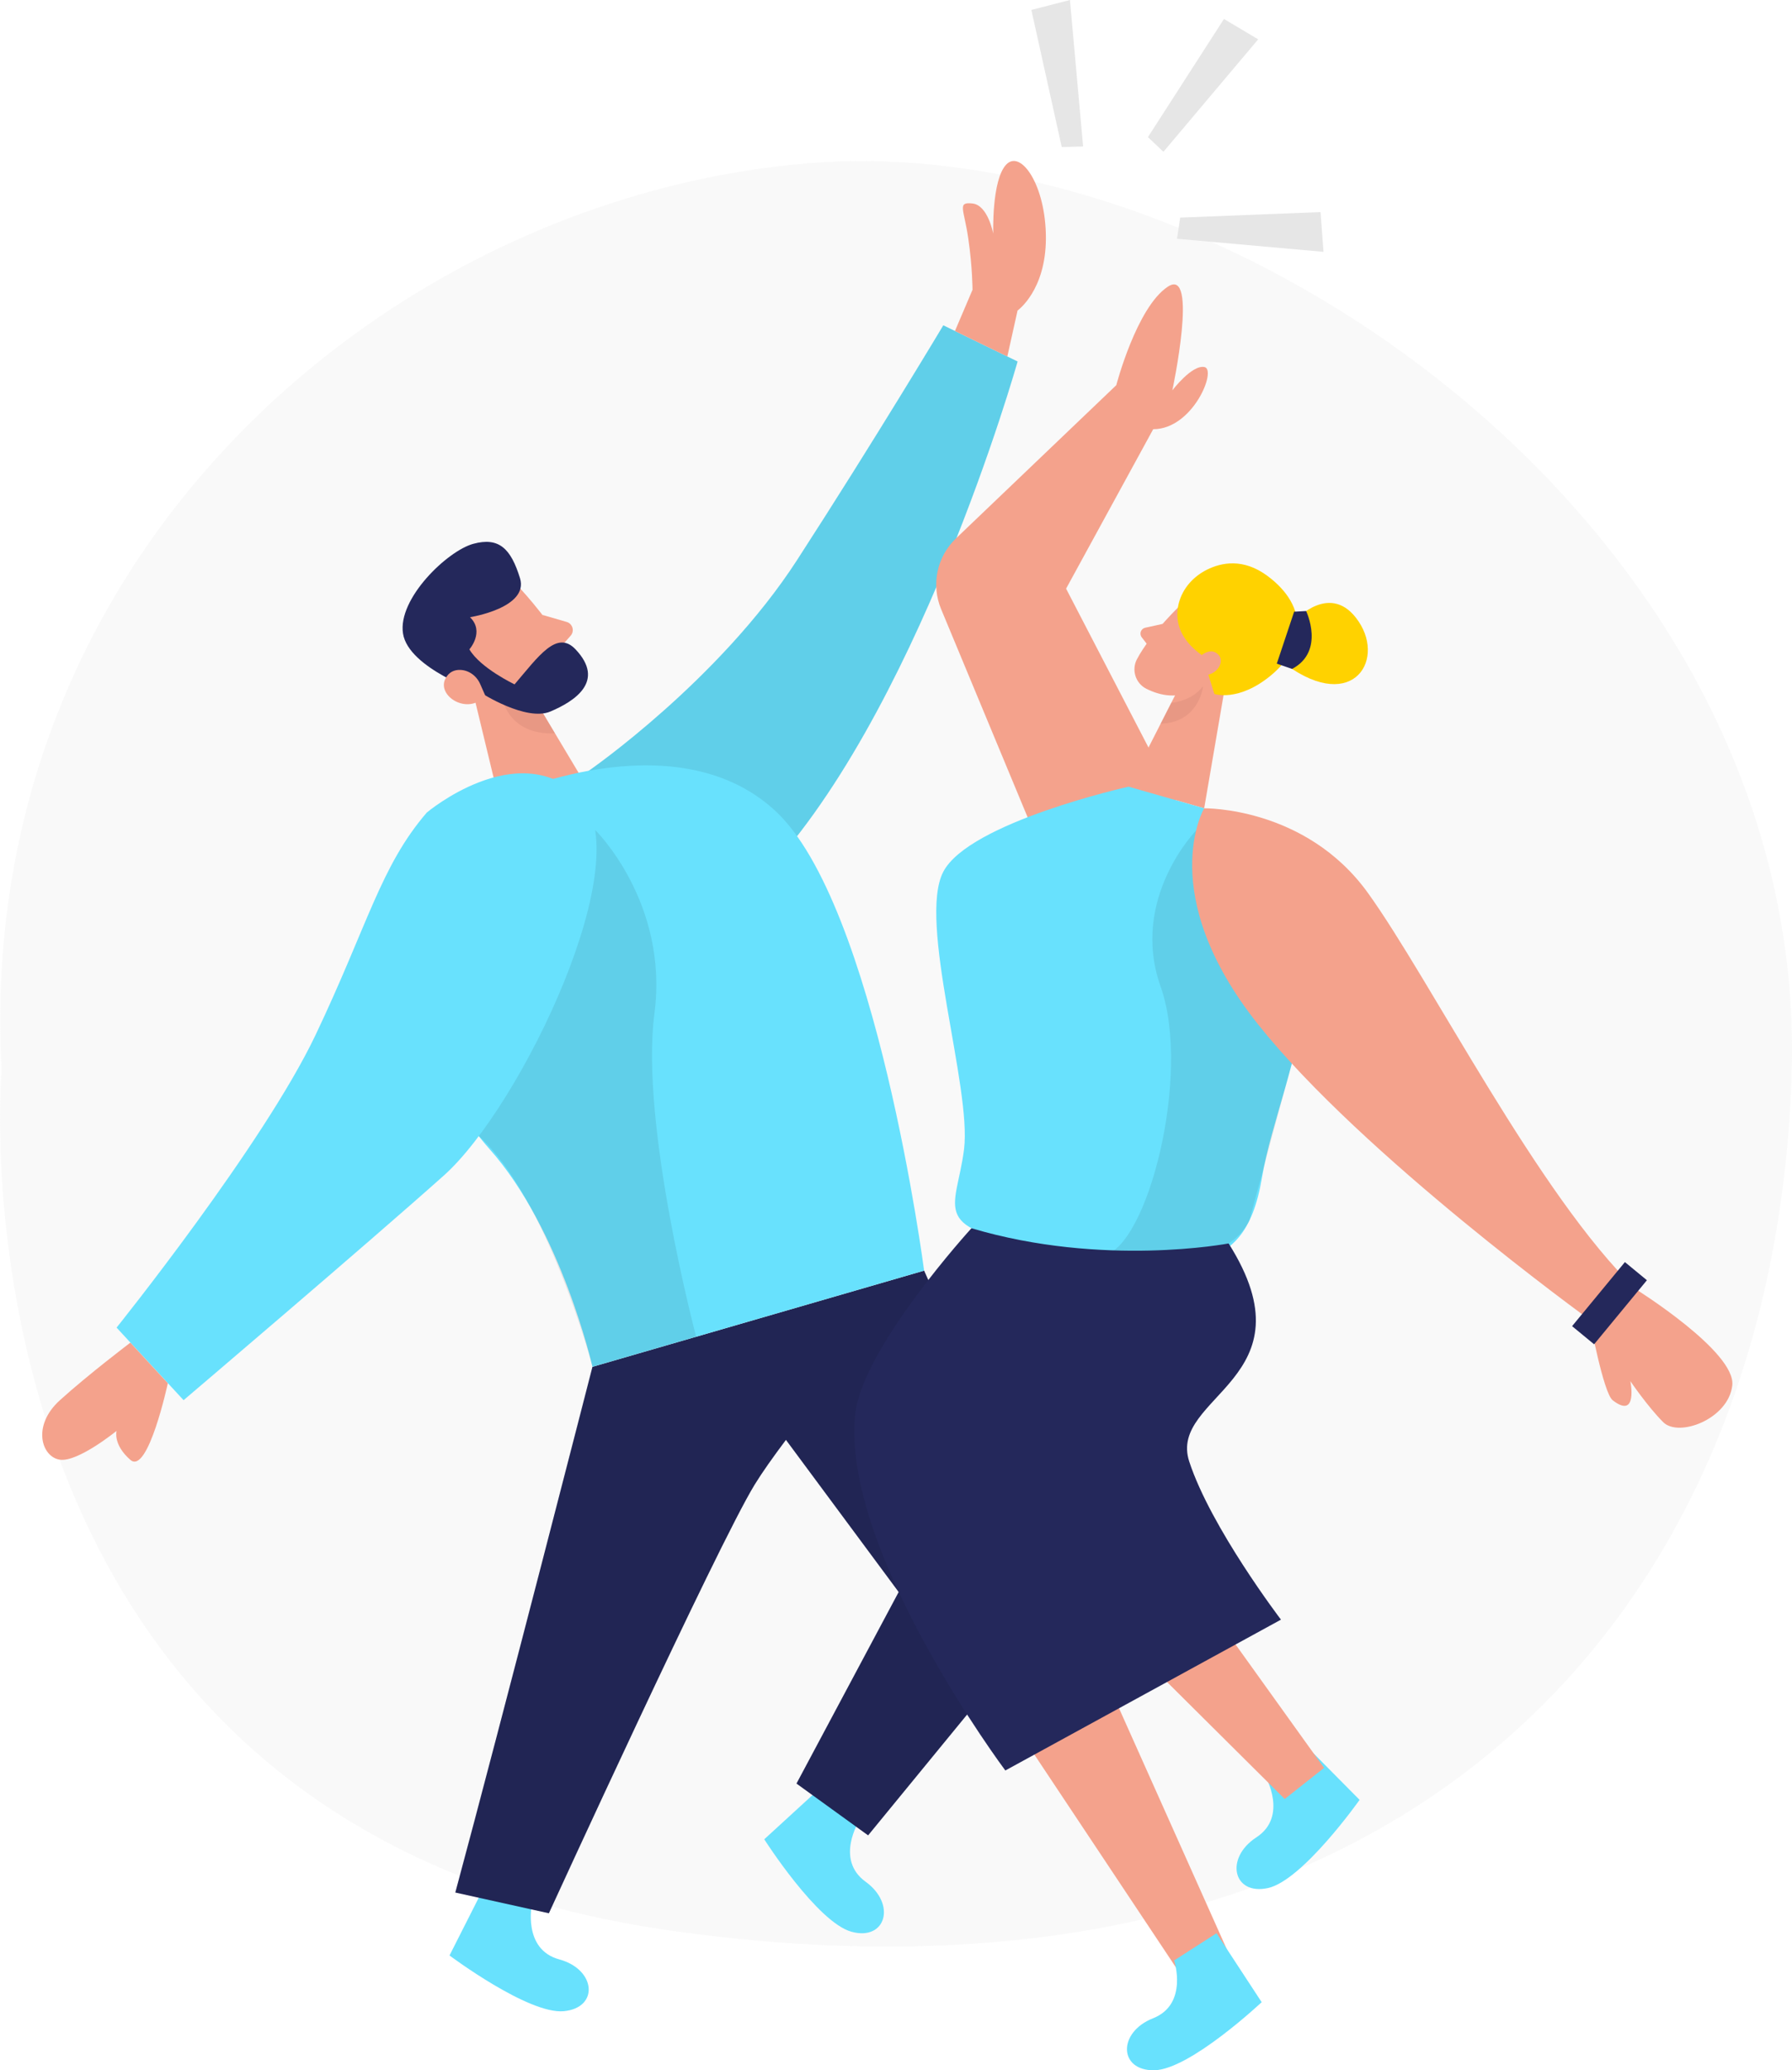
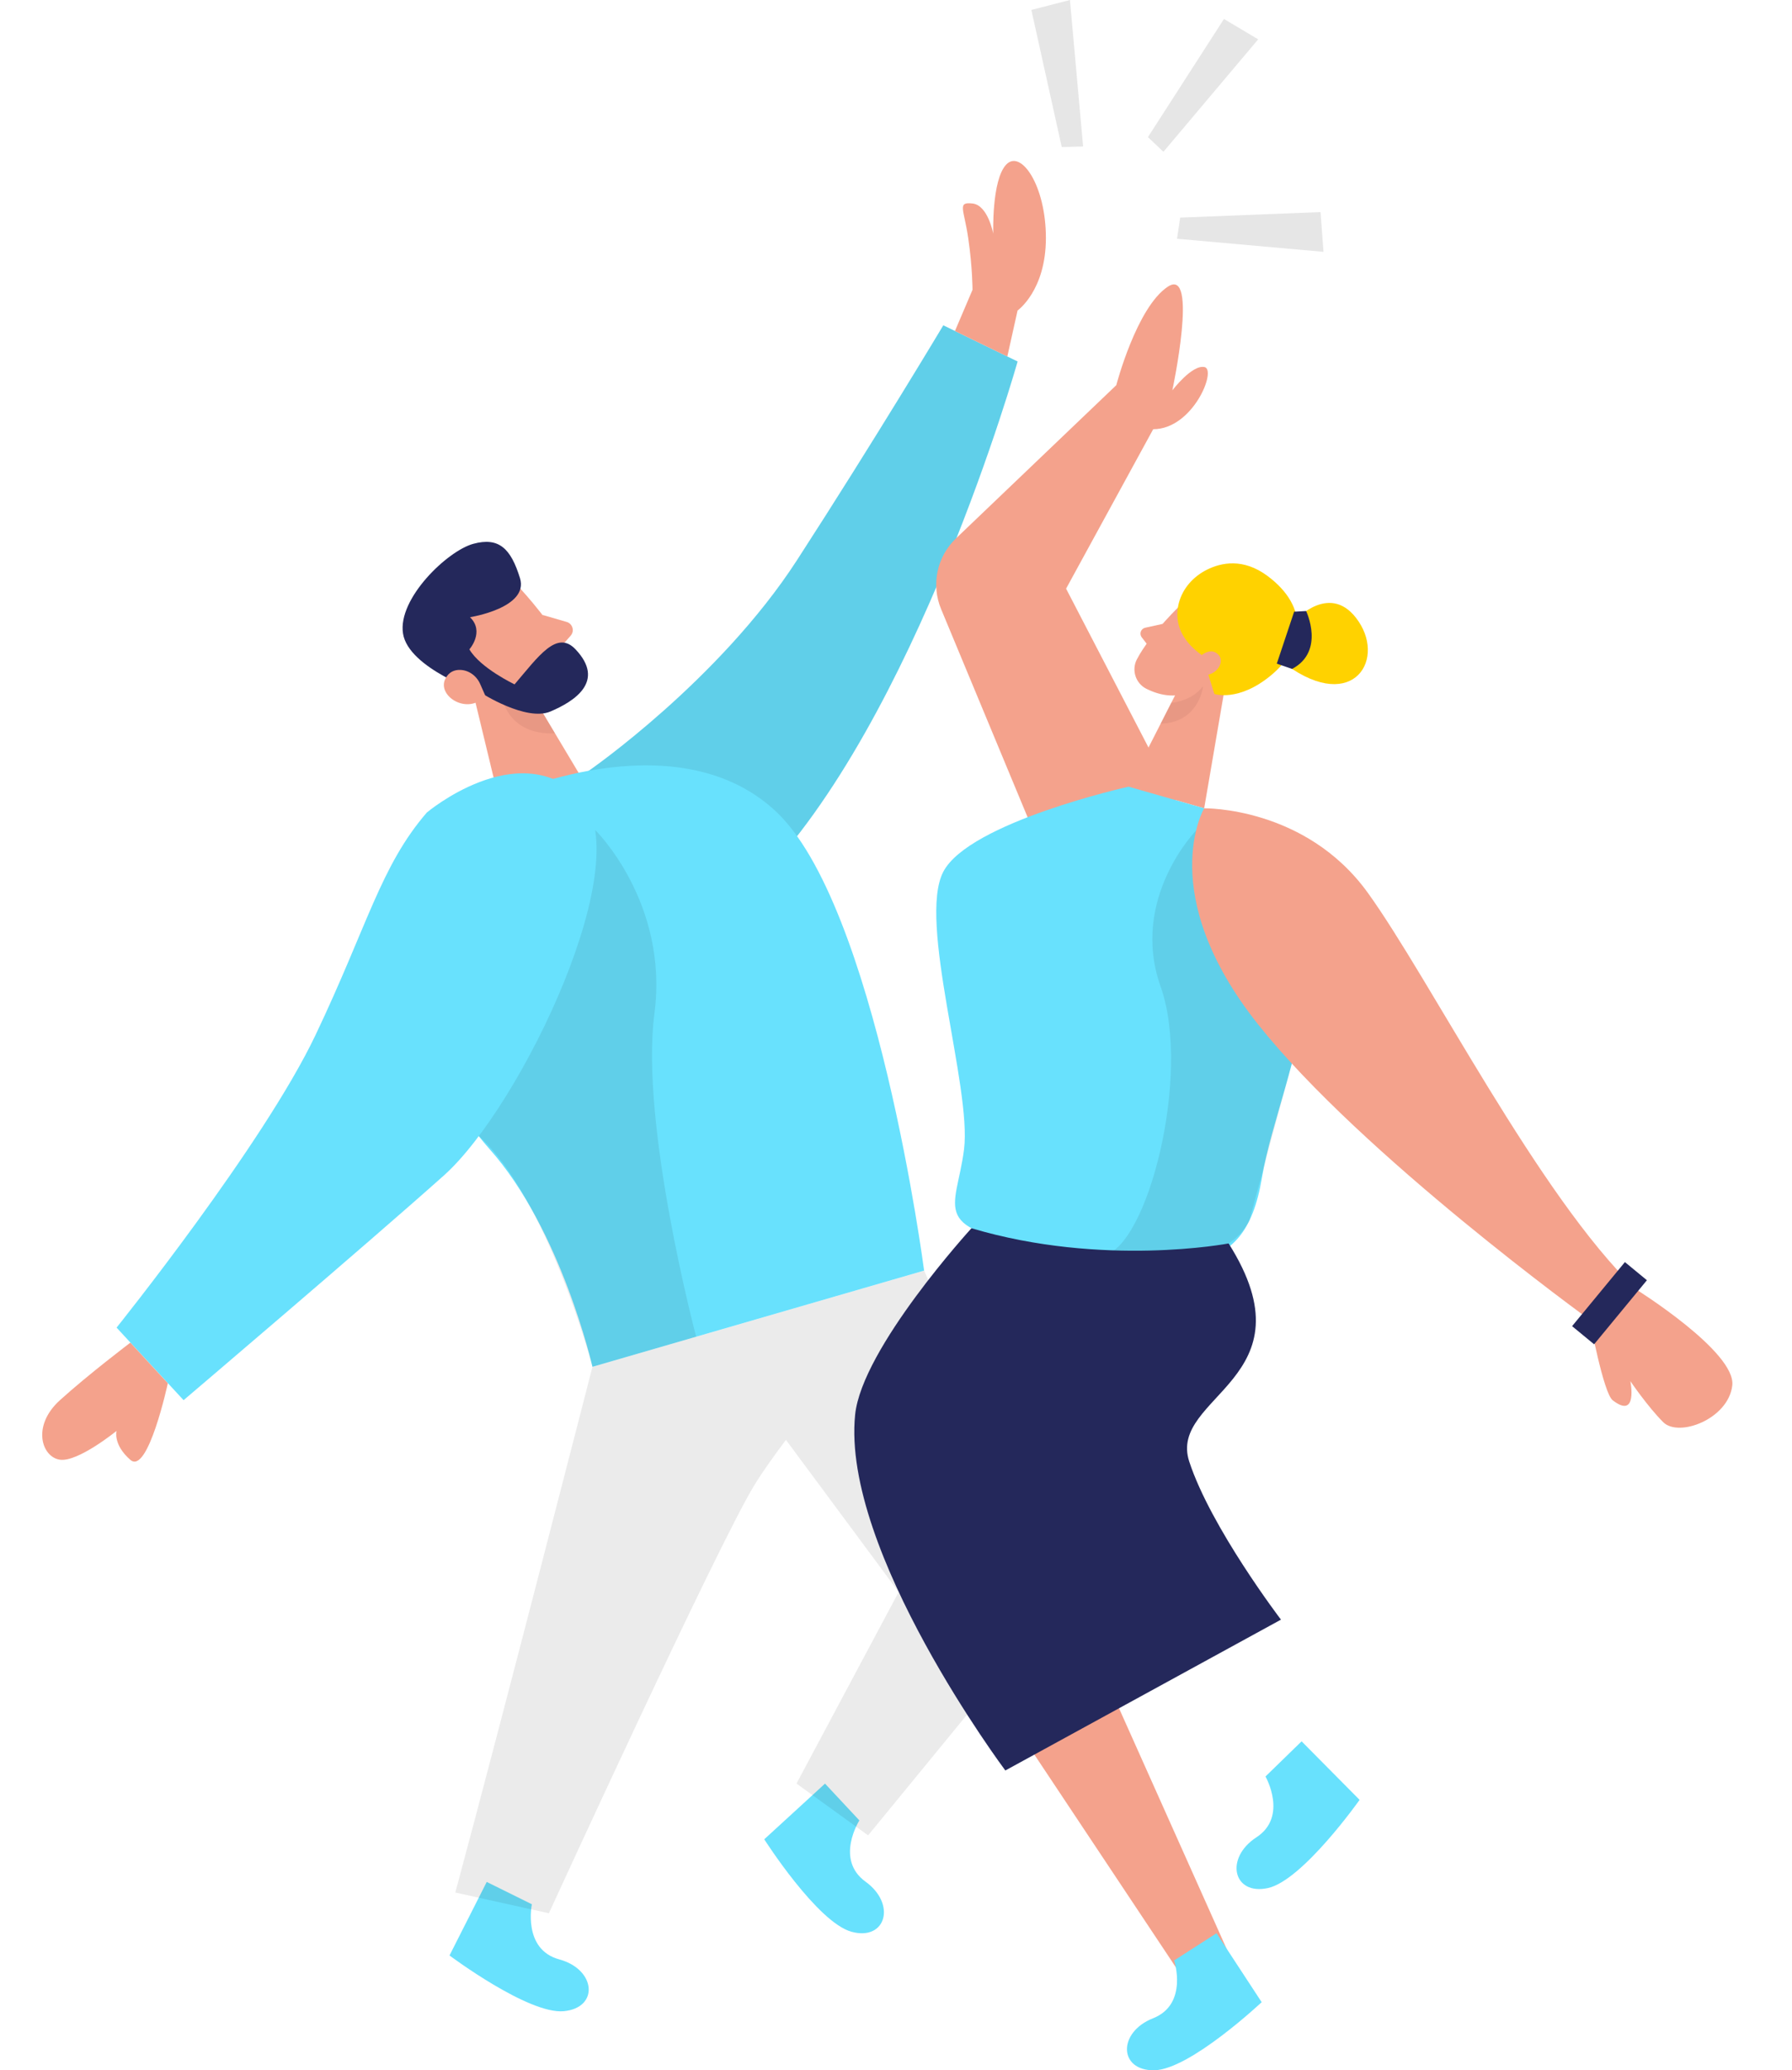
<svg xmlns="http://www.w3.org/2000/svg" id="FuRWLCwEam" viewBox="0 0 395.82 457.31">
  <defs>
    <style>
      .cls-1 {
        opacity: .23;
      }

      .cls-2 {
        fill: #68e1fd;
      }

      .cls-3 {
        fill: #24285b;
      }

      .cls-4 {
        fill: #ffd200;
      }

      .cls-5 {
        fill: #f4a28c;
      }

      .cls-6 {
        fill: #000001;
        opacity: .08;
      }

      .cls-6, .cls-7 {
        isolation: isolate;
      }

      .cls-8 {
        fill: #e6e6e6;
      }

      .cls-7 {
        fill: #ce8172;
        opacity: .31;
      }
    </style>
  </defs>
  <g id="bg" class="cls-1">
-     <path class="cls-8" d="M.35,236.48s-14.69,166.81,147.63,189.96c162.32,23.15,244.31-69.78,247.78-189.65S272.47,29.05,179.95,35.95C87.42,42.85-5.98,121.27.35,236.48Z" />
-   </g>
+     </g>
  <g id="boy">
    <path class="cls-2" d="M117.48,420.64s-2.09,9.97,6.05,12.18,8.83,10.69,1.01,11.44-25.25-12.31-25.25-12.31l8.22-16.24,9.97,4.93Z" />
    <path class="cls-2" d="M189.82,402.12s-5.47,8.6,1.37,13.54,4.49,13.12-3.09,11.06-19.29-20.43-19.29-20.43l13.42-12.3,7.59,8.13h0Z" />
-     <path class="cls-3" d="M230.69,340.17l-26.57-59.49-73.26,21.25s-20.05,78.16-30.29,116.12l20.67,4.58s37.15-81.12,45.45-94.68c1.63-2.66,4.06-6.09,6.91-9.89l24.9,33.61-22.57,42.31,15.82,11.44,36.08-44.03c4.88-5.96,5.98-14.16,2.84-21.2l.02-.02Z" />
    <path class="cls-6" d="M230.69,340.17l-26.57-59.49-73.26,21.25s-20.05,78.16-30.29,116.12l20.67,4.58s37.15-81.12,45.45-94.68c1.63-2.66,4.06-6.09,6.91-9.89l24.9,33.61-22.57,42.31,15.82,11.44,36.08-44.03c4.88-5.96,5.98-14.16,2.84-21.2l.02-.02Z" />
    <path class="cls-5" d="M115.06,130.17s7.98,8.58,11.21,15.9c1.31,2.97-.06,6.5-3.05,7.76-3.71,1.57-9.19,2.62-14.03-1.45l-9.06-5.91s-5.55-3.9-3.26-11.71c2.28-7.81,13.59-10.06,18.19-4.59h0Z" />
    <polygon class="cls-5" points="103.18 147.53 110.76 178.94 132.4 178.4 118.09 154.46 103.18 147.53" />
    <path class="cls-5" d="M119.81,135.83l5.35,1.55c1.32.38,1.8,2.01.89,3.04l-3.01,3.42-3.22-8.01h-.01Z" />
    <path class="cls-7" d="M118.5,155.14s-4.5.63-7.59-1.05c0,0,1.21,8.32,11.68,7.91l-4.1-6.86h0Z" />
    <path class="cls-3" d="M106.26,153.05s9.94,6.39,15.31,4.12,12.21-6.69,5.56-13.73c-4.14-4.38-8.18,1.54-13.47,7.73,0,0-7.56-3.59-9.98-7.73,0,0,3.43-3.88.14-7.1,0,0,13.05-2.06,11.04-8.62-2.02-6.55-4.64-9.14-10.33-7.59s-16.73,12.1-15.51,19.82c1.21,7.72,17.24,13.09,17.24,13.09h0Z" />
    <path class="cls-2" d="M130.05,170.26s28.76-19.89,45.99-46.52c17.23-26.63,32.32-51.88,32.32-51.88l16.41,7.99s-22.38,79.57-57.64,115.08c-35.26,35.51-61.72-3.82-37.08-24.67h0Z" />
    <path class="cls-6" d="M130.05,170.26s28.76-19.89,45.99-46.52c17.23-26.63,32.32-51.88,32.32-51.88l16.41,7.99s-22.38,79.57-57.64,115.08c-35.26,35.51-61.72-3.82-37.08-24.67h0Z" />
    <path class="cls-5" d="M106.06,151.09c-.78-1.78-2.49-3.07-4.44-3.11-1.21-.03-2.46.41-3.24,1.94-1.96,3.83,5.01,8.22,8.82,3.76l-1.14-2.59Z" />
    <path class="cls-2" d="M110.63,176.09s38.13-17.6,60.51,2.92c22.39,20.52,32.98,101.66,32.98,101.66l-73.26,21.25s-6.88-30.33-22.78-48.16c-15.9-17.83-33.1-63.68,2.55-77.67h0Z" />
    <path class="cls-6" d="M131.48,183.35s16.29,16,13.07,40.53c-3.22,24.53,9.22,71.4,9.22,71.4l-22.89,6.64s-9.96-37.26-25.11-50.96l25.72-67.61h-.01Z" />
    <path class="cls-2" d="M94.27,179.49s19.86-16.75,33.66-3.68-12.75,68.54-29.88,83.84-57.5,49.64-57.5,49.64l-14.8-16.03s32.42-40.38,43.96-64.66,14.35-37.25,24.56-49.11h0Z" />
    <path class="cls-5" d="M210.93,73.12l3.88-9.1s0-4.96-.95-11.44-2.48-8.01.95-7.63,4.58,6.67,4.58,6.67c0,0-.38-11.82,2.86-15.26s8.77,4.58,8.77,16.21-6.26,16.02-6.26,16.02l-2.26,10.16-11.57-5.63h0Z" />
    <path class="cls-5" d="M28.8,296.58s-9.28,7.02-15.57,12.72-4,12.57,0,13.14,12.51-6.36,12.51-6.36c0,0-.83,3,3.06,6.4s8.27-16.93,8.27-16.93l-8.27-8.96h0Z" />
  </g>
  <g id="clap">
    <polygon class="cls-8" points="234.52 32.49 227.81 2.2 236.33 0 239.24 32.35 234.52 32.49" />
    <polygon class="cls-8" points="253.56 30.29 270.35 4.19 277.91 8.69 256.98 33.53 253.56 30.29" />
    <polygon class="cls-8" points="260.68 48.07 291.68 46.85 292.33 55.63 259.98 52.74 260.68 48.07" />
  </g>
  <g id="girl">
    <path class="cls-2" d="M279.52,392.41s5.05,8.85-2.01,13.45c-7.07,4.61-5.12,12.89,2.56,11.2,7.67-1.69,20.24-19.48,20.24-19.48l-12.81-12.93-7.97,7.76h0Z" />
    <g id="girl-2">
-       <polygon class="cls-5" points="225.07 339.03 283.77 397.39 292.46 390.52 243.95 322.85 225.07 339.03" />
      <polygon class="cls-5" points="216.68 369.85 262.52 438.77 272.41 433.78 238.42 357.78 216.68 369.85" />
      <path class="cls-2" d="M259.35,433.05s3.18,9.68-4.67,12.78c-7.84,3.1-7.59,11.6.27,11.48s23.73-15.04,23.73-15.04l-9.97-15.23-9.36,6.01Z" />
      <path class="cls-5" d="M233.92,197.22l-26.05-62.68c-2.23-5.37-.93-11.57,3.27-15.59l35.43-33.87s4.47-17.16,11.36-21.74c6.88-4.58,1.02,22.89,1.02,22.89,0,0,4.33-5.72,7.1-5.15,2.77.57-2.55,13.73-11.33,13.73l-19.24,35.22,25.17,48.52-26.73,18.67h0Z" />
      <path class="cls-5" d="M256.83,137.81l-3.87.85c-.96.21-1.37,1.34-.77,2.12l1.98,2.57,2.67-5.54h-.01Z" />
      <path class="cls-5" d="M261.12,133.3s-6.97,6.55-10,12.34c-1.23,2.35-.3,5.29,2.06,6.49,2.94,1.48,7.34,2.64,11.5-.42l7.7-4.32s4.73-2.88,3.29-9.36c-1.43-6.48-10.52-8.93-14.56-4.73h0Z" />
      <polygon class="cls-5" points="271.38 147.02 265.98 178.55 249.28 173.77 261.58 149.62 271.38 147.02" />
      <path class="cls-7" d="M258.72,155.24s4.39-.21,7.02-3.67c0,0-.82,8.05-9.38,8.29l2.36-4.63h0Z" />
      <path class="cls-4" d="M260.38,133.22c-.82,3.21-.43,7.62,5.21,11.59l2.64,8.48s5.36,1.86,12.58-4.17,8.54-14.93-.86-21.91c-5.34-3.96-10.19-2.96-13.39-1.35-2.99,1.5-5.34,4.12-6.18,7.36h0Z" />
      <path class="cls-4" d="M286.09,137s7.94-8.78,14.01.29c6.08,9.07-1.99,20.85-17.38,8.51l3.36-8.8h.01Z" />
      <path class="cls-3" d="M288.5,134.98s4.26,8.88-3.1,12.78l-3.38-1.16,3.83-11.48,2.66-.15h0Z" />
      <path class="cls-5" d="M264.76,145.29s2.51-2.7,4.38-.64-1.73,5.97-4.86,3.84l.48-3.2h0Z" />
      <path class="cls-2" d="M265.98,178.55l-16.7-4.78s-35.2,7.84-40.92,18.79c-5.72,10.95,6.29,47.57,4.58,61.3-1.72,13.73-8.54,17.74,19.19,21.74s42.6,8.58,46.61-15.45c4-24.03,25.99-60.23-12.75-81.61h-.01Z" />
      <path class="cls-6" d="M264.28,183.35s-14.82,15.13-7.92,34.58c6.9,19.45-2.95,57.78-12.71,59.41,0,0,25.54,5.49,32.3-7.69l9.39-34.72-21.06-51.57h0Z" />
      <path class="cls-5" d="M265.98,178.55s22.39-.41,36.15,18.67c13.76,19.08,37.77,66.98,59.22,87.58,0,0,22.14,13.82,21.28,21.24s-11.82,11.54-15.26,8.11c-3.43-3.43-7.25-9.06-7.25-9.06,0,0,1.72,8.58-3.91,4.22-2.05-1.59-5.05-17.76-5.05-17.76,0,0-50.31-36.37-73.26-65.25-22.95-28.87-11.93-47.75-11.93-47.75h.01Z" />
      <path class="cls-3" d="M214.58,271.31s-24.21,26.48-25.7,41.21c-3.05,30.13,33.18,78.57,33.18,78.57l60.88-33.32s-15.49-20.33-20.26-34.92c-4.77-14.59,27.69-18.14,8.7-48.18,0,0-27.67,5.31-56.8-3.36h0Z" />
      <rect class="cls-3" x="346.34" y="284.72" width="18.34" height="6.3" transform="translate(-92.75 379.08) rotate(-50.5)" />
    </g>
  </g>
</svg>